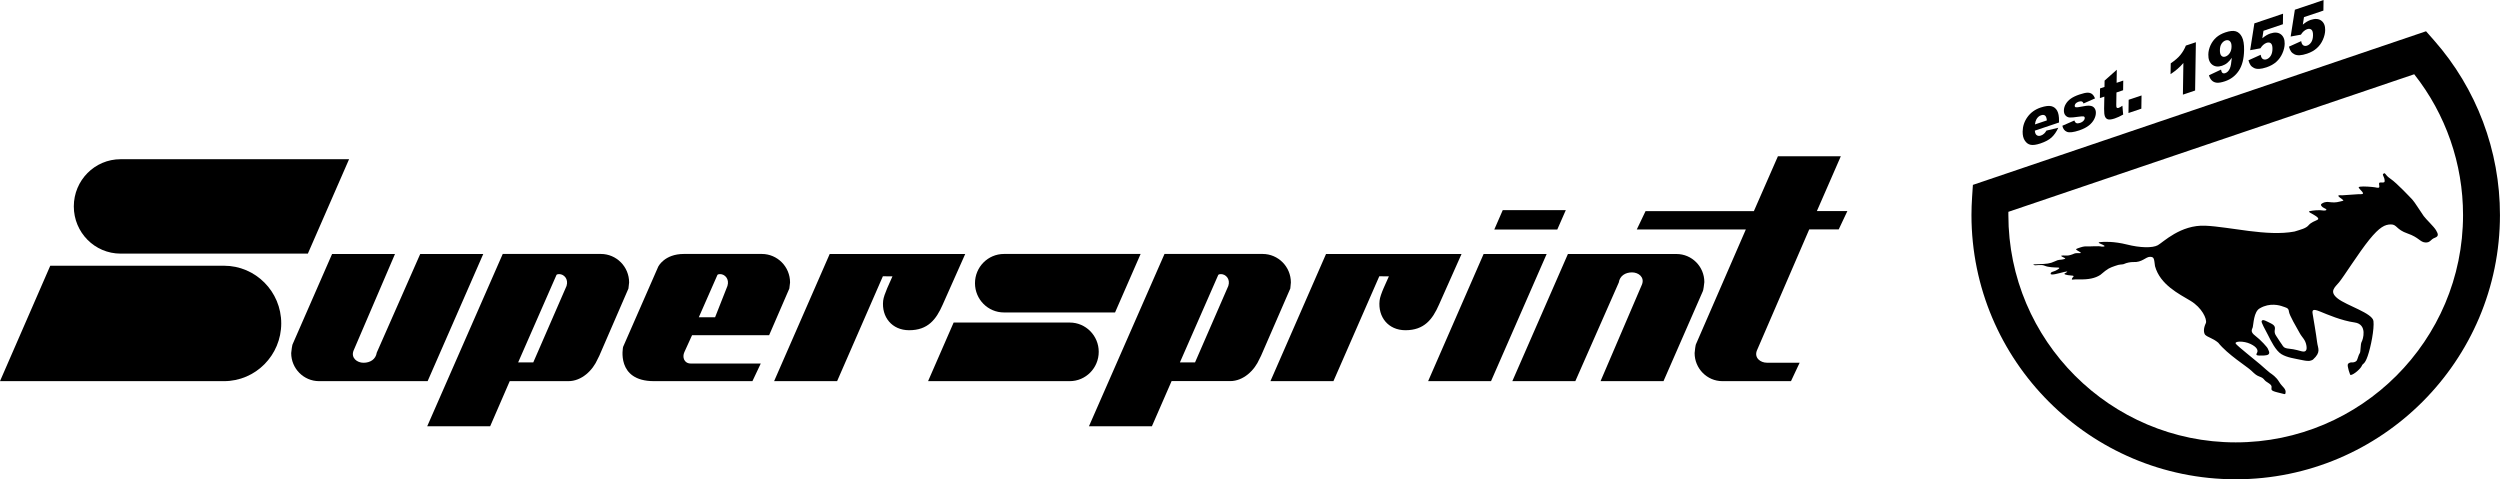
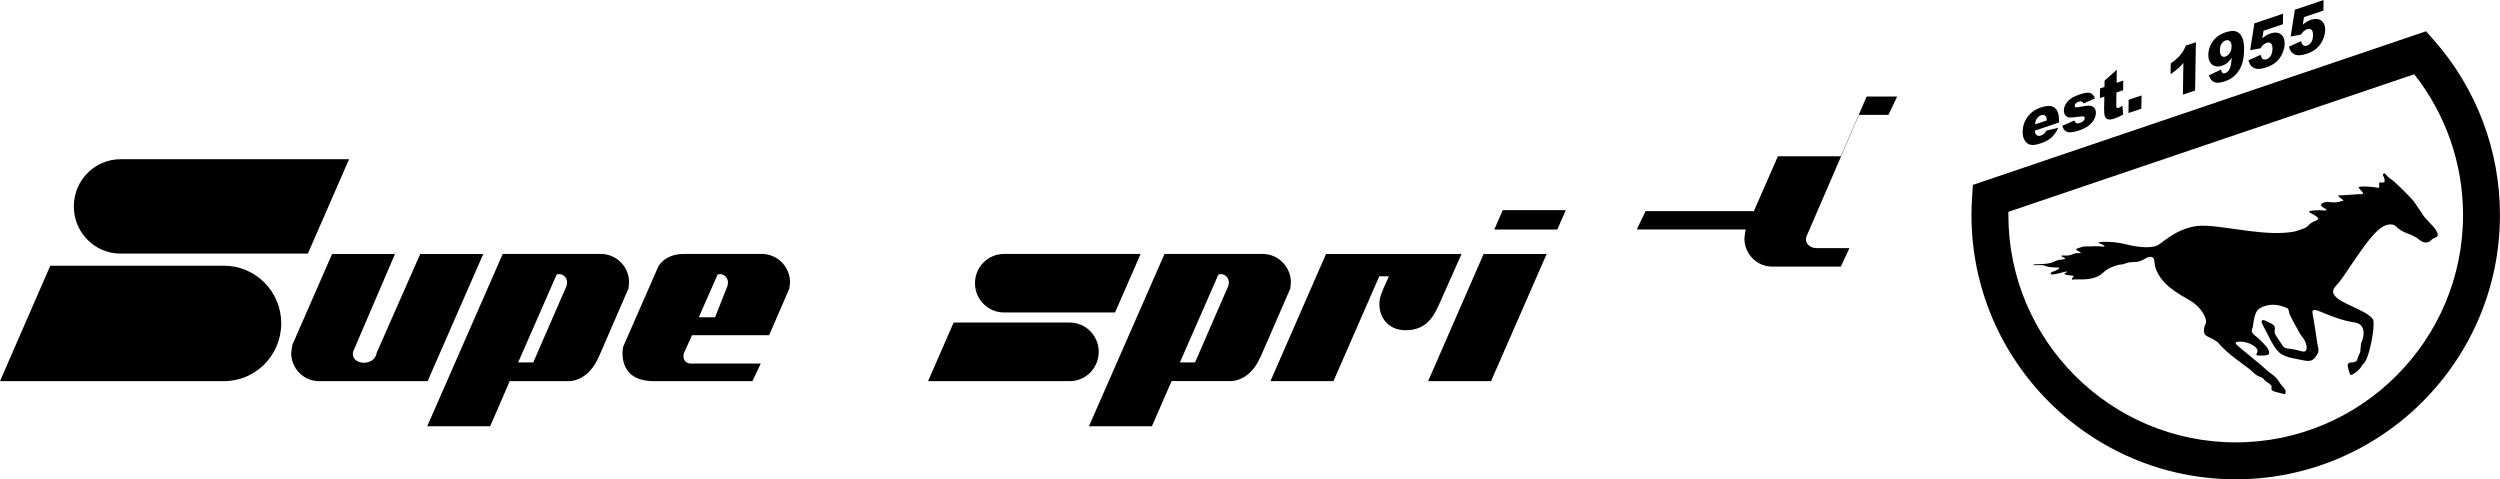
<svg xmlns="http://www.w3.org/2000/svg" version="1.1" id="Calque_1" x="0px" y="0px" viewBox="0 0 522.24 100.12" style="enable-background:new 0 0 522.24 100.12;" xml:space="preserve">
  <g>
    <path d="M46.8,55.51h-36.3L0,79.62c0,0,40.2,0,46.8,0c6.59,0,11.95-5.41,11.95-12.07C58.75,60.9,53.39,55.51,46.8,55.51z" />
    <path d="M25.19,52.98h39.12l8.61-19.72c0,0-42.33,0-47.73,0c-5.4,0-9.77,4.41-9.77,9.86C15.42,48.57,19.79,52.98,25.19,52.98z" />
    <path d="M100.95,53.06H87.78l-9.08,20.61c-0.21,1.4-1.38,2.11-2.76,2.11c-1.36,0-2.67-1.02-2.09-2.53l8.66-20.19H69.37l-8.22,18.8   c0,0-0.13,0.08-0.32,1.9c0,3.22,2.61,5.86,5.81,5.86h22.69L100.95,53.06z" />
    <path d="M131.42,59.01c0-3.3-2.65-5.96-5.9-5.96h-20.5L89.24,89.05h13.15l4.09-9.43h12.25c2.76,0,5.08-2.21,6.14-4.66l0.32-0.64   l6.09-14.05C131.42,59.01,131.42,59.01,131.42,59.01z M118.35,59.73l-6.95,15.97h-3.16l7.99-18.23c0,0,0.02-0.21,0.58-0.21   C117.81,57.26,118.8,58.28,118.35,59.73z" />
    <path d="M144.57,70.02h16.1l4.22-9.75c0.15-1.26,0.15-1.26,0.15-1.26c0-3.3-2.65-5.96-5.9-5.96c0,0-10.72,0-16.28,0   c-4.09,0-5.36,2.66-5.36,2.66l-7.34,16.76c0,0-1.55,7.15,6.44,7.15c7.68,0,14.14,0,20.58,0l1.74-3.68h-14.6   c-1.46,0-1.83-1.38-1.36-2.38L144.57,70.02z M149.85,57.47c0,0,0.02-0.21,0.58-0.21c0.99,0,1.98,1.02,1.53,2.47l-2.58,6.54h-3.4   L149.85,57.47z" />
    <polygon points="309.92,53.06 298.33,79.62 311.47,79.62 323.09,53.06  " />
-     <path d="M196.91,63.67l4.72-10.61h-28.31l-11.61,26.56h13.16l9.56-21.91l2,0.02c-0.5,1.19-1.79,3.75-1.94,5.07   c-0.37,3.41,1.83,6.18,5.42,6.18C193.85,68.99,195.57,66.71,196.91,63.67z" />
    <path d="M209.72,65.27h23.21l5.34-12.22c0,0-25.21,0-28.55,0c-3.34,0-6.05,2.73-6.05,6.11C203.67,62.54,206.38,65.27,209.72,65.27z   " />
    <path d="M229.52,73.49c0-3.37-2.71-6.11-6.05-6.11h-24.26l-5.34,12.24c0,0,26.25,0,29.6,0C226.81,79.62,229.52,76.87,229.52,73.49z   " />
    <path d="M269.66,59.01c0-3.3-2.65-5.96-5.9-5.96h-20.5l-15.78,35.99h13.15l4.11-9.43h12.23c2.76,0,5.08-2.21,6.14-4.66l0.32-0.64   l6.11-14.05C269.66,59.01,269.66,59.01,269.66,59.01z M256.59,59.73l-6.95,15.97h-3.16l7.99-18.23c0,0,0.04-0.21,0.58-0.21   C256.05,57.26,257.06,58.28,256.59,59.73z" />
    <path d="M305.31,53.06H277l-11.61,26.56h13.16l9.58-21.91l2,0.02c-0.5,1.19-1.81,3.75-1.94,5.07c-0.37,3.41,1.81,6.18,5.4,6.18   c3.94,0,5.66-2.28,7-5.32L305.31,53.06z" />
-     <path d="M356.03,58.92c0-3.24-2.61-5.86-5.81-5.86h-22.69l-11.61,26.56h13.16l9.08-20.61c0.21-1.4,1.38-2.11,2.76-2.11   c1.36,0,2.67,1,2.09,2.51l-8.66,20.21h13.15l8.22-18.8C355.71,60.82,355.84,60.75,356.03,58.92z" />
    <polygon points="327.09,43.89 313.92,43.89 312.15,47.95 325.31,47.95  " />
-     <path d="M384.54,32.64H371.4l-5.02,11.46h-22.63l-1.83,3.83h22.78l-10.4,23.93c0,0-0.13,0.08-0.3,1.9c0,3.22,2.6,5.86,5.79,5.86   h14.34l1.81-3.85c0,0-5.47,0-6.83,0c-1.38,0-2.69-1.02-2.11-2.53l10.94-25.32h6.16l1.81-3.83h-6.37L384.54,32.64z" />
+     <path d="M384.54,32.64H371.4l-5.02,11.46h-22.63l-1.83,3.83h22.78c0,0-0.13,0.08-0.3,1.9c0,3.22,2.6,5.86,5.79,5.86   h14.34l1.81-3.85c0,0-5.47,0-6.83,0c-1.38,0-2.69-1.02-2.11-2.53l10.94-25.32h6.16l1.81-3.83h-6.37L384.54,32.64z" />
    <path d="M508.88,48.1c-0.44-0.76-2.08-2.28-2.58-2.97s-1.93-2.98-2.34-3.4c-0.4-0.42-3.24-3.46-4.56-4.36   c-1.32-0.9-1.01-1.32-1.43-1.13c-0.31,0.14-0.19,0.28-0.08,0.58c0.11,0.3,0.18,0.32,0.24,0.75c0.05,0.43,0.03,0.56-0.46,0.56   c-0.49,0-0.81-0.15-0.66,0.58c0.15,0.73-0.34,0.51-0.87,0.42c-0.53-0.09-2.39-0.24-3.06-0.14c-0.67,0.1-0.31,0.28,0.32,1   c0.63,0.72-0.2,0.56-0.77,0.58c-0.57,0.02-2.72,0.19-3.39,0.23c-1.48-0.14-0.47,0.44,0.03,0.82c0.5,0.38,0.2,0.3-0.54,0.5   c-0.74,0.2-1.34,0.2-2.21,0.09c-0.87-0.11-1.33,0.2-1.58,0.39c-0.25,0.19,0.02,0.64,0.65,0.91c0.63,0.27,0.42,0.47-0.11,0.48   c-1.09-0.18-2.3-0.03-2.95,0.11c-0.64,0.14,0.54,0.52,1.32,1.09c0.78,0.58,0.3,0.69,0.05,0.83c-0.25,0.14-1.11,0.4-1.66,1.05   c-0.55,0.65-1.6,0.88-2.94,1.3c-5.74,1.08-13.47-1-18.63-1.22c-5.16-0.23-8.81,3.47-9.92,4.08c-1.11,0.61-3.72,0.54-6.44-0.15   c-2.72-0.68-4.78-0.59-5.55-0.51c-0.77,0.08-0.14,0.28,0.52,0.57c0.66,0.3,0.31,0.42-0.28,0.37c-0.62-0.17-2.27,0-2.96-0.04   c-0.69-0.05-1.16,0.11-1.94,0.38c-0.78,0.27-0.33,0.34,0.37,0.78c0.7,0.44-0.52,0.12-1.1,0.32c-1.43,0.63-1.79,0.39-2.41,0.42   c-0.62,0.03-0.44,0.14,0.1,0.4c0.54,0.26,0.47,0.26-0.09,0.41c-0.56,0.15-0.83-0.04-1.76,0.43c-0.93,0.46-1.79,0.53-3.29,0.57   s-1.25,0.03-0.99,0.19c0.26,0.16,1.42-0.2,2.19,0.14c0.77,0.34,2.05,0.36,2.77,0.38c0.72,0.02-0.07,0.43-0.49,0.65   c-0.42,0.22-1.04,0.22-1.03,0.65c0.01,0.42,1.78-0.13,2.87-0.39c1.1-0.26,0.4,0.15,0.08,0.31c-0.32,0.16,0.33,0.37,1.32,0.44   c1,0.06,0.3,0.28,0.19,0.65c-0.11,0.37-0.1,0.12,1.67,0.16c1.78,0.04,3.16-0.23,4.24-0.93c1.71-1.46,1.94-1.46,3.05-1.87   c1.11-0.42,1.41-0.25,1.81-0.38c0.75-0.34,1.43-0.43,1.99-0.44c1.87,0.13,2.63-1.09,3.53-1.09c0.9,0,0.84,0.42,1.05,1.95   c1.07,3.89,5.03,5.8,7.42,7.24c2.39,1.44,3.45,3.77,3.22,4.61c-0.61,1.26-0.45,2.08-0.18,2.47c0.61,0.59,1.53,0.66,2.74,1.66   c1.93,2.45,6.04,5,6.9,5.83c0.86,0.83,1.11,1.01,1.69,1.24c0.58,0.22,0.74,0.3,1.12,0.77c0.38,0.46,1.4,0.78,1.44,1.35   c0.04,0.57-0.41,0.79,1.21,1.19c1.61,0.4,1.59,0.47,1.69,0.21c0.23-0.99-0.67-1.3-1.31-2.38c-0.63-1.07-1.5-1.61-1.93-1.91   c-0.42-0.3-1-0.87-2.05-1.77c-1.05-0.9-4.54-3.66-5.05-4.26c-0.51-0.61,1.61-0.69,3.04,0c1.43,0.69,1.63,1.38,1.35,1.87   c-0.28,0.49-0.2,0.62,1.52,0.54c1.72-0.08,0.8-1.13,0.76-1.39s-1.51-1.88-2.64-2.73c-1.13-0.85-0.67-1.29-0.52-1.79   c0.15-0.51,0.18-3.3,1.5-3.96c2.06-1.21,4.15-0.61,4.77-0.37c0.63,0.24,1.21,0.25,1.28,1.04s1.65,3.42,2.23,4.48   c0.57,1.06,1.22,1.35,1.44,2.73c0.22,1.38-0.66,1.19-0.98,1.12c-0.32-0.07-1.48-0.45-2.65-0.55c-1.17-0.1-1.24-0.5-1.46-0.81   c-0.21-0.31-0.62-0.88-0.93-1.39c-0.3-0.51-0.77-0.89-0.59-1.81c0.18-0.92-0.59-1.15-1.51-1.62c-0.92-0.47-1.06-0.4-1.24-0.16   c-0.18,0.24,0.75,1.8,1.34,2.97c0.59,1.17,1.57,3.21,2.77,3.95c1.21,0.74,2.8,0.92,4.39,1.26c1.6,0.34,1.83,0.07,2.2-0.1   c1.79-1.64,1.03-2.29,0.87-3.72c-0.17-1.44-0.78-5-0.92-5.83c-0.14-0.83,0.02-1.13,1.54-0.51c1.52,0.62,4.49,1.91,7.23,2.29   c2.74,0.38,1.74,3.6,1.46,4.06c-0.27,0.46-0.16,2.1-0.4,2.38c-0.24,0.28-0.45,1.31-0.65,1.56c-0.21,0.26-0.73,0.38-0.93,0.34   s-0.79,0.05-0.91,0.44c-0.12,0.4,0.44,2.16,0.58,2.21c0.74-0.1,2.12-1.36,2.35-1.94c0.23-0.58,0.58-0.18,1.23-2.05   c0.65-1.87,1.4-5.65,1.2-7.3s-5.57-3.22-7.45-4.69c-1.88-1.47-0.63-2.33,0.26-3.39c0.9-1.06,4.15-6.24,6.31-8.9   c2.16-2.66,3.28-3.2,4.54-3.2c1.26,0,1.07,1.07,3.46,1.89c2.38,0.82,2.6,1.8,3.7,1.88c1.1,0.07,1.07-0.64,1.98-0.97   S509.32,48.86,508.88,48.1z" />
    <path d="M508.49,8.46l-1.7-1.93l-94.66,32.09l-0.17,2.57c-0.08,1.23-0.13,2.49-0.13,3.73c0,30.44,24.76,55.2,55.2,55.2   s55.2-24.76,55.2-55.2C522.24,31.48,517.35,18.53,508.49,8.46z M467.03,92.41c-26.19,0-47.49-21.3-47.49-47.49   c0-0.22,0-0.45,0-0.67l84.78-28.74c6.6,8.36,10.2,18.7,10.2,29.41C514.53,71.11,493.22,92.41,467.03,92.41z" />
    <path d="M424.2,30.25c0.5,0.1,1.18,0,2.05-0.29c1-0.34,1.78-0.75,2.32-1.25c0.54-0.5,1.01-1.17,1.4-2.02l-2.48,0.59   c-0.16,0.27-0.31,0.47-0.45,0.6c-0.22,0.21-0.46,0.36-0.71,0.44c-0.39,0.13-0.71,0.08-0.95-0.15c-0.17-0.16-0.28-0.45-0.31-0.88   l5.05-1.7l0-0.31c0.02-0.95-0.12-1.67-0.39-2.16c-0.28-0.49-0.68-0.81-1.22-0.94c-0.54-0.13-1.28-0.03-2.22,0.28   c-1.16,0.39-2.08,1.05-2.74,1.96c-0.67,0.92-1.01,1.94-1.03,3.06c-0.01,0.79,0.14,1.42,0.46,1.89   C423.3,29.86,423.7,30.15,424.2,30.25z M425.4,24.92c0.25-0.43,0.57-0.71,0.97-0.84c0.35-0.12,0.62-0.1,0.83,0.06   c0.21,0.16,0.33,0.5,0.38,1.01l-2.49,0.84C425.15,25.54,425.25,25.18,425.4,24.92z" />
    <path d="M434.49,25.68c-0.31,0.1-0.56,0.12-0.74,0.04c-0.18-0.08-0.33-0.26-0.42-0.55l-2.51,1.1c0.13,0.64,0.45,1.06,0.96,1.27   c0.5,0.2,1.36,0.1,2.56-0.3c0.85-0.29,1.52-0.63,2.02-1.03c0.5-0.4,0.86-0.83,1.1-1.3c0.24-0.47,0.36-0.91,0.36-1.33   c0.01-0.41-0.1-0.75-0.31-1.02c-0.21-0.27-0.52-0.43-0.93-0.47c-0.41-0.05-1.03,0.02-1.86,0.2c-0.55,0.11-0.91,0.16-1.08,0.12   c-0.16-0.03-0.24-0.14-0.24-0.32c0-0.16,0.07-0.31,0.2-0.47c0.13-0.15,0.34-0.28,0.63-0.38c0.28-0.09,0.52-0.1,0.71-0.02   c0.14,0.06,0.24,0.19,0.3,0.4l2.4-1.06c-0.16-0.41-0.36-0.71-0.61-0.91c-0.25-0.19-0.55-0.29-0.92-0.29   c-0.37,0-0.95,0.12-1.74,0.39c-0.74,0.25-1.34,0.54-1.78,0.85c-0.45,0.32-0.8,0.69-1.05,1.12c-0.26,0.43-0.39,0.88-0.4,1.35   c-0.01,0.43,0.1,0.78,0.33,1.04c0.23,0.26,0.51,0.4,0.85,0.43c0.34,0.03,0.94-0.02,1.82-0.15c0.58-0.08,0.94-0.11,1.08-0.08   c0.19,0.04,0.28,0.17,0.28,0.36c0,0.17-0.08,0.35-0.22,0.51C435.1,25.4,434.83,25.57,434.49,25.68z" />
    <path d="M439.54,22.69c-0.01,0.8,0.05,1.36,0.19,1.67c0.14,0.31,0.35,0.5,0.65,0.58c0.3,0.07,0.76,0.01,1.39-0.2   c0.54-0.18,1.12-0.45,1.75-0.81l-0.16-1.84c-0.33,0.23-0.6,0.38-0.78,0.44c-0.21,0.07-0.35,0.04-0.43-0.08   c-0.05-0.08-0.08-0.28-0.07-0.58l0.04-2.55l1.39-0.47l0.03-2.02l-1.39,0.47l0.04-2.73l-2.55,2.27l-0.02,1.32l-0.93,0.31l-0.03,2.02   l0.93-0.31L439.54,22.69z" />
    <polygon points="447.36,19.94 444.67,20.84 444.63,23.61 447.32,22.7  " />
    <path d="M456.1,13.16l-0.1,6.61l2.55-0.86l0.16-10.09l-2.09,0.7c-0.28,0.71-0.66,1.36-1.14,1.95c-0.48,0.59-1.15,1.17-2.02,1.76   l-0.04,2.26c0.59-0.39,1.07-0.76,1.46-1.1C455.28,14.06,455.68,13.64,456.1,13.16z" />
    <path d="M464.17,13.74c0.42-0.14,0.79-0.34,1.11-0.61c0.32-0.27,0.63-0.62,0.94-1.06c-0.1,1.09-0.23,1.83-0.41,2.22   c-0.23,0.52-0.55,0.85-0.96,0.99c-0.23,0.08-0.42,0.06-0.57-0.04c-0.15-0.1-0.26-0.34-0.32-0.7l-2.52,1.19   c0.14,0.48,0.34,0.84,0.62,1.1c0.27,0.26,0.61,0.41,1.03,0.45c0.41,0.04,0.98-0.06,1.7-0.3c1.22-0.41,2.19-1.15,2.89-2.21   c0.7-1.06,1.07-2.49,1.1-4.28c0.02-1.22-0.13-2.14-0.45-2.77c-0.32-0.63-0.75-1.02-1.29-1.18c-0.54-0.16-1.27-0.08-2.18,0.23   c-0.76,0.26-1.39,0.61-1.89,1.05c-0.5,0.45-0.9,0.99-1.2,1.63c-0.29,0.64-0.45,1.28-0.46,1.94c-0.02,0.97,0.25,1.67,0.8,2.11   C462.67,13.93,463.35,14.01,464.17,13.74z M464.07,9.14c0.23-0.35,0.51-0.58,0.84-0.69c0.36-0.12,0.65-0.07,0.9,0.15   c0.24,0.22,0.36,0.6,0.35,1.14c-0.01,0.53-0.13,0.97-0.37,1.34c-0.24,0.36-0.54,0.61-0.89,0.73c-0.34,0.12-0.63,0.07-0.85-0.15   c-0.22-0.22-0.33-0.6-0.32-1.16C463.73,9.94,463.84,9.49,464.07,9.14z" />
    <path d="M473.48,12.38c-0.31,0.11-0.58,0.08-0.81-0.07c-0.22-0.16-0.36-0.45-0.42-0.87l-2.56,1.16c0.12,0.42,0.27,0.76,0.44,1.01   c0.18,0.25,0.42,0.44,0.72,0.59c0.3,0.15,0.66,0.21,1.08,0.19c0.43-0.02,0.94-0.13,1.54-0.33c0.83-0.28,1.52-0.67,2.06-1.16   c0.54-0.49,0.96-1.08,1.26-1.77c0.3-0.69,0.46-1.35,0.47-1.99c0.02-0.91-0.26-1.57-0.81-1.98c-0.56-0.41-1.29-0.46-2.2-0.16   c-0.27,0.09-0.54,0.22-0.82,0.38c-0.27,0.16-0.55,0.37-0.84,0.61l0.24-1.56l4.06-1.37l0.03-2.2l-5.99,2.02l-0.88,5.6l2.14-0.39   c0.21-0.32,0.4-0.55,0.57-0.7c0.23-0.21,0.47-0.35,0.71-0.44c0.38-0.13,0.69-0.09,0.91,0.1c0.23,0.2,0.34,0.59,0.33,1.18   c-0.01,0.58-0.13,1.05-0.36,1.42C474.12,12.02,473.83,12.26,473.48,12.38z" />
    <path d="M481.94,9.53c-0.31,0.11-0.58,0.08-0.81-0.07c-0.22-0.16-0.36-0.45-0.42-0.87l-2.56,1.16c0.12,0.42,0.26,0.76,0.44,1.01   c0.18,0.25,0.42,0.44,0.72,0.59c0.3,0.15,0.66,0.21,1.08,0.19c0.43-0.02,0.94-0.13,1.54-0.33c0.84-0.28,1.52-0.67,2.06-1.16   c0.54-0.49,0.96-1.08,1.26-1.77c0.3-0.69,0.46-1.35,0.47-1.99c0.02-0.91-0.26-1.57-0.81-1.98c-0.56-0.41-1.29-0.46-2.2-0.16   c-0.27,0.09-0.54,0.22-0.82,0.38c-0.27,0.16-0.55,0.37-0.84,0.61l0.24-1.56l4.06-1.37l0.03-2.2l-5.99,2.02l-0.88,5.6l2.14-0.39   c0.21-0.32,0.39-0.55,0.57-0.7c0.23-0.21,0.47-0.35,0.71-0.44c0.38-0.13,0.69-0.09,0.92,0.1c0.23,0.2,0.34,0.59,0.33,1.18   c-0.01,0.58-0.13,1.05-0.36,1.42C482.58,9.17,482.29,9.41,481.94,9.53z" />
  </g>
</svg>